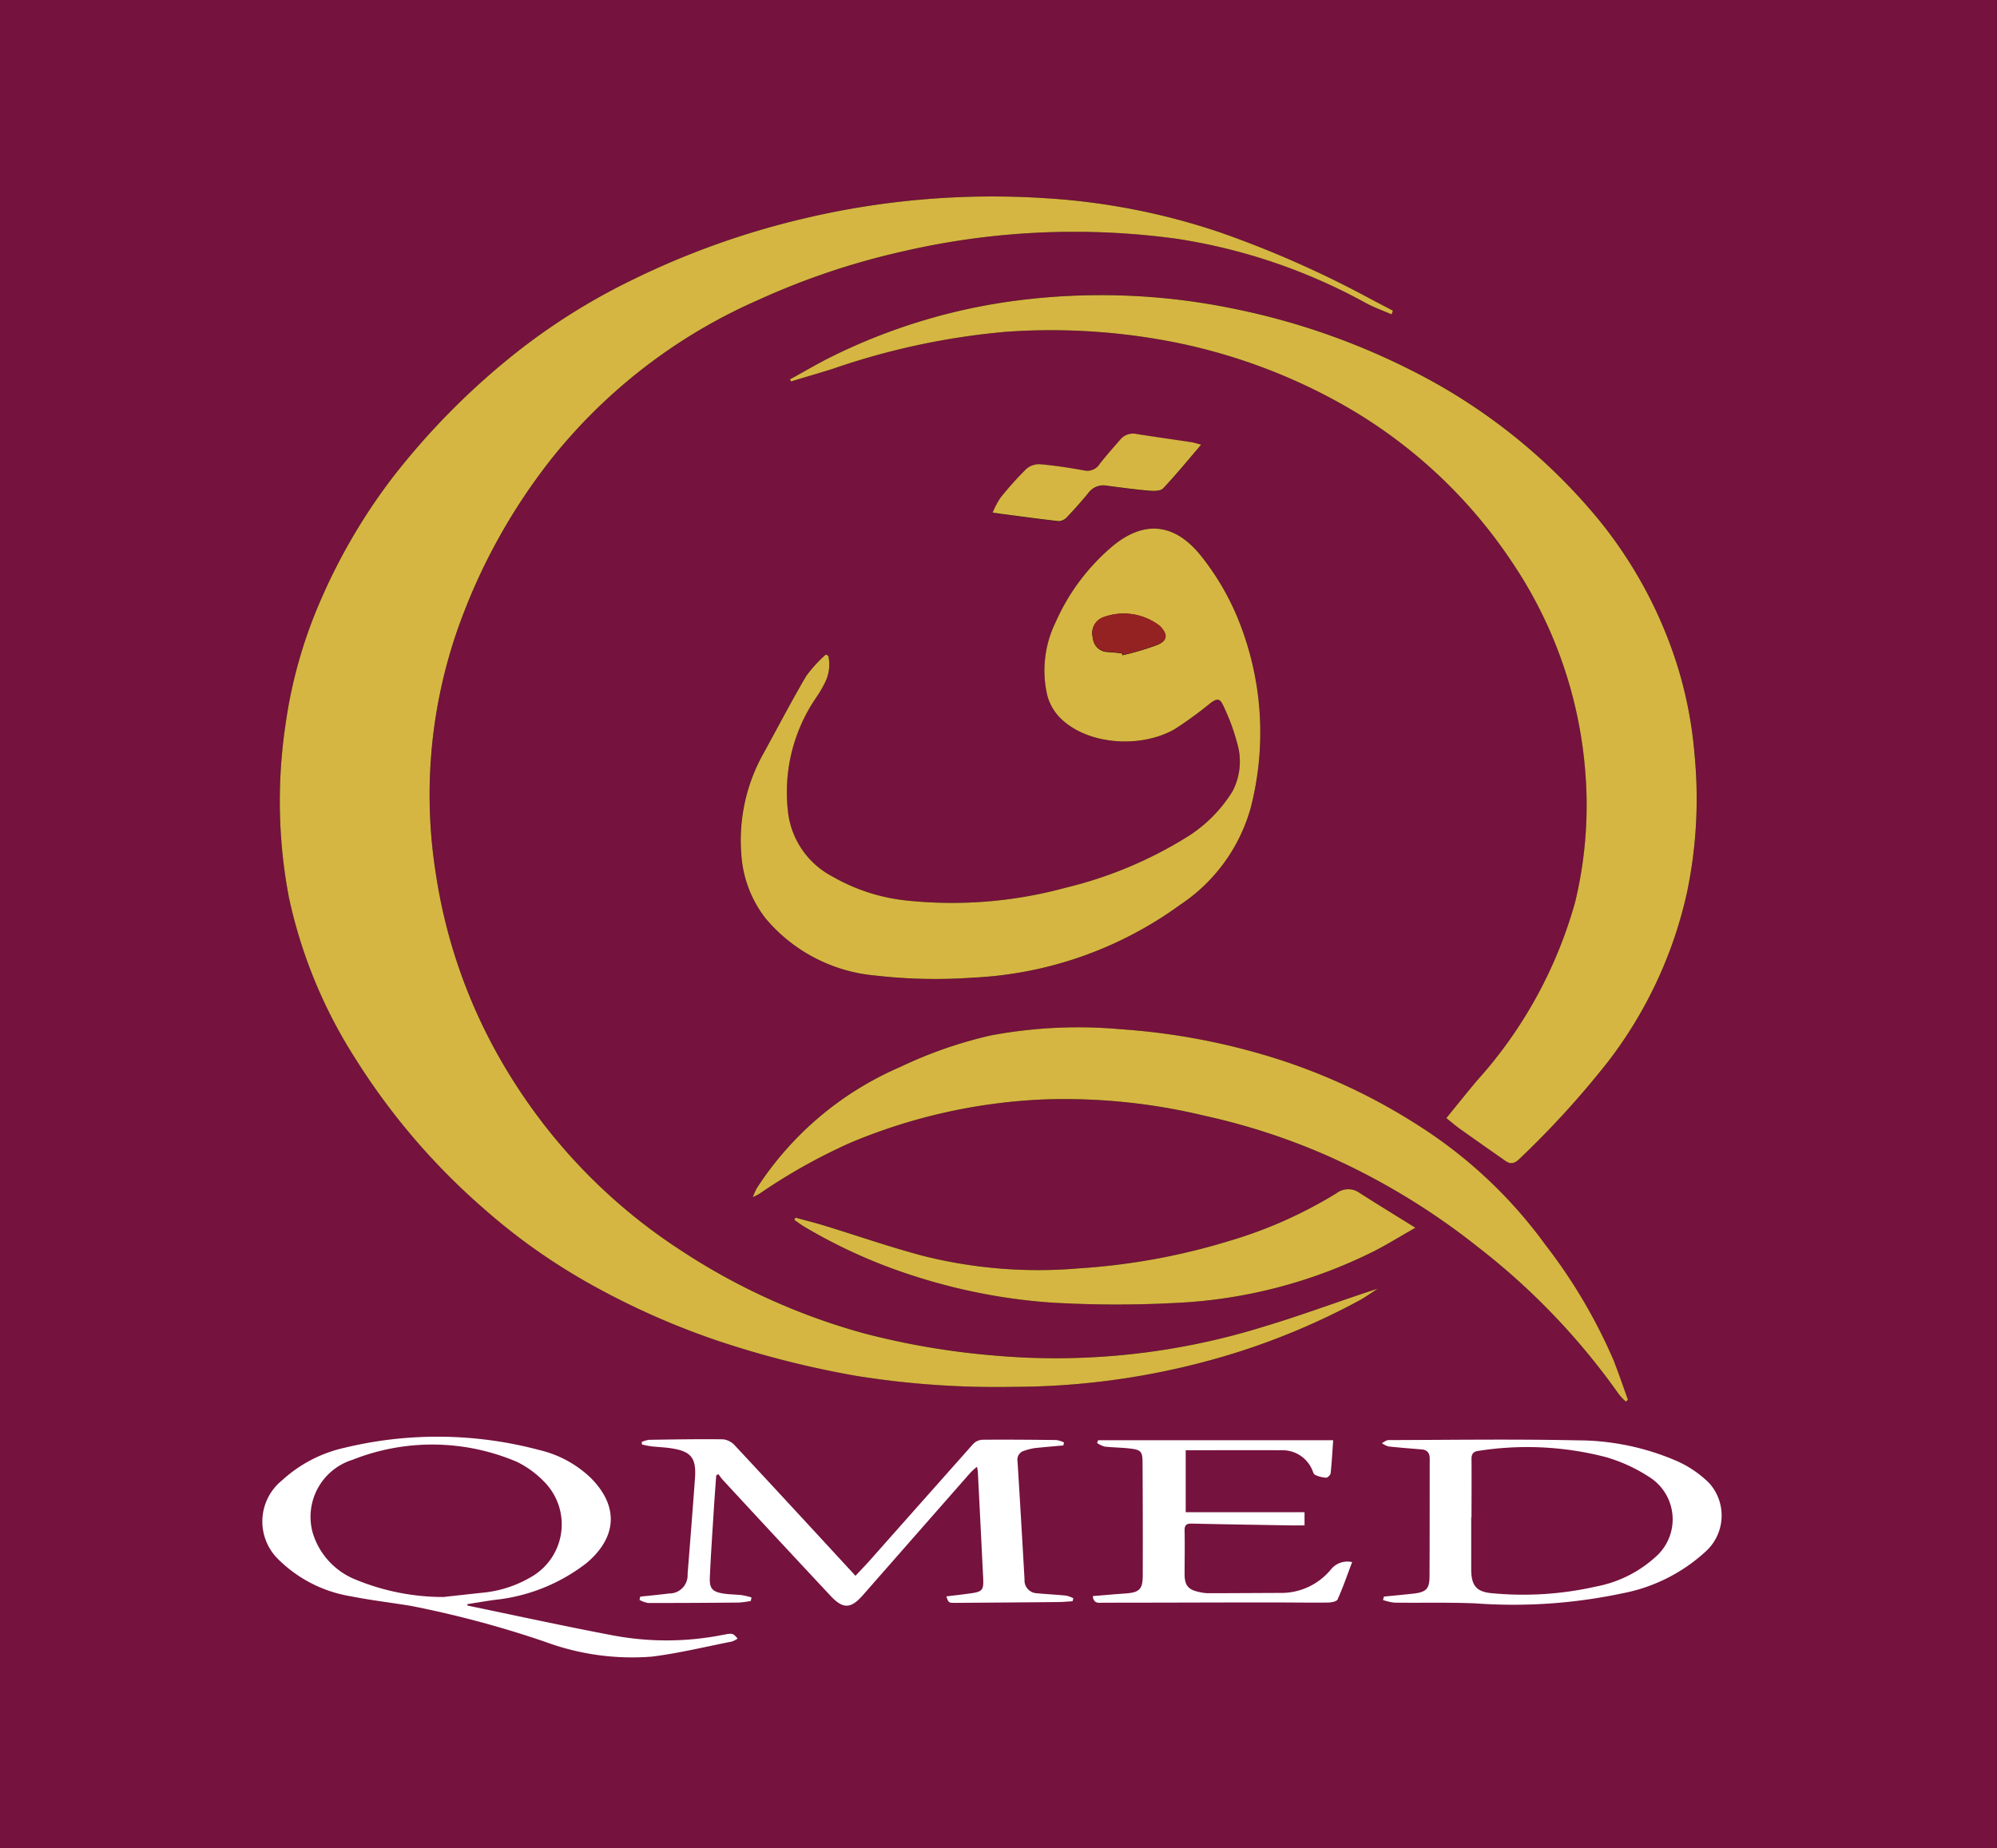
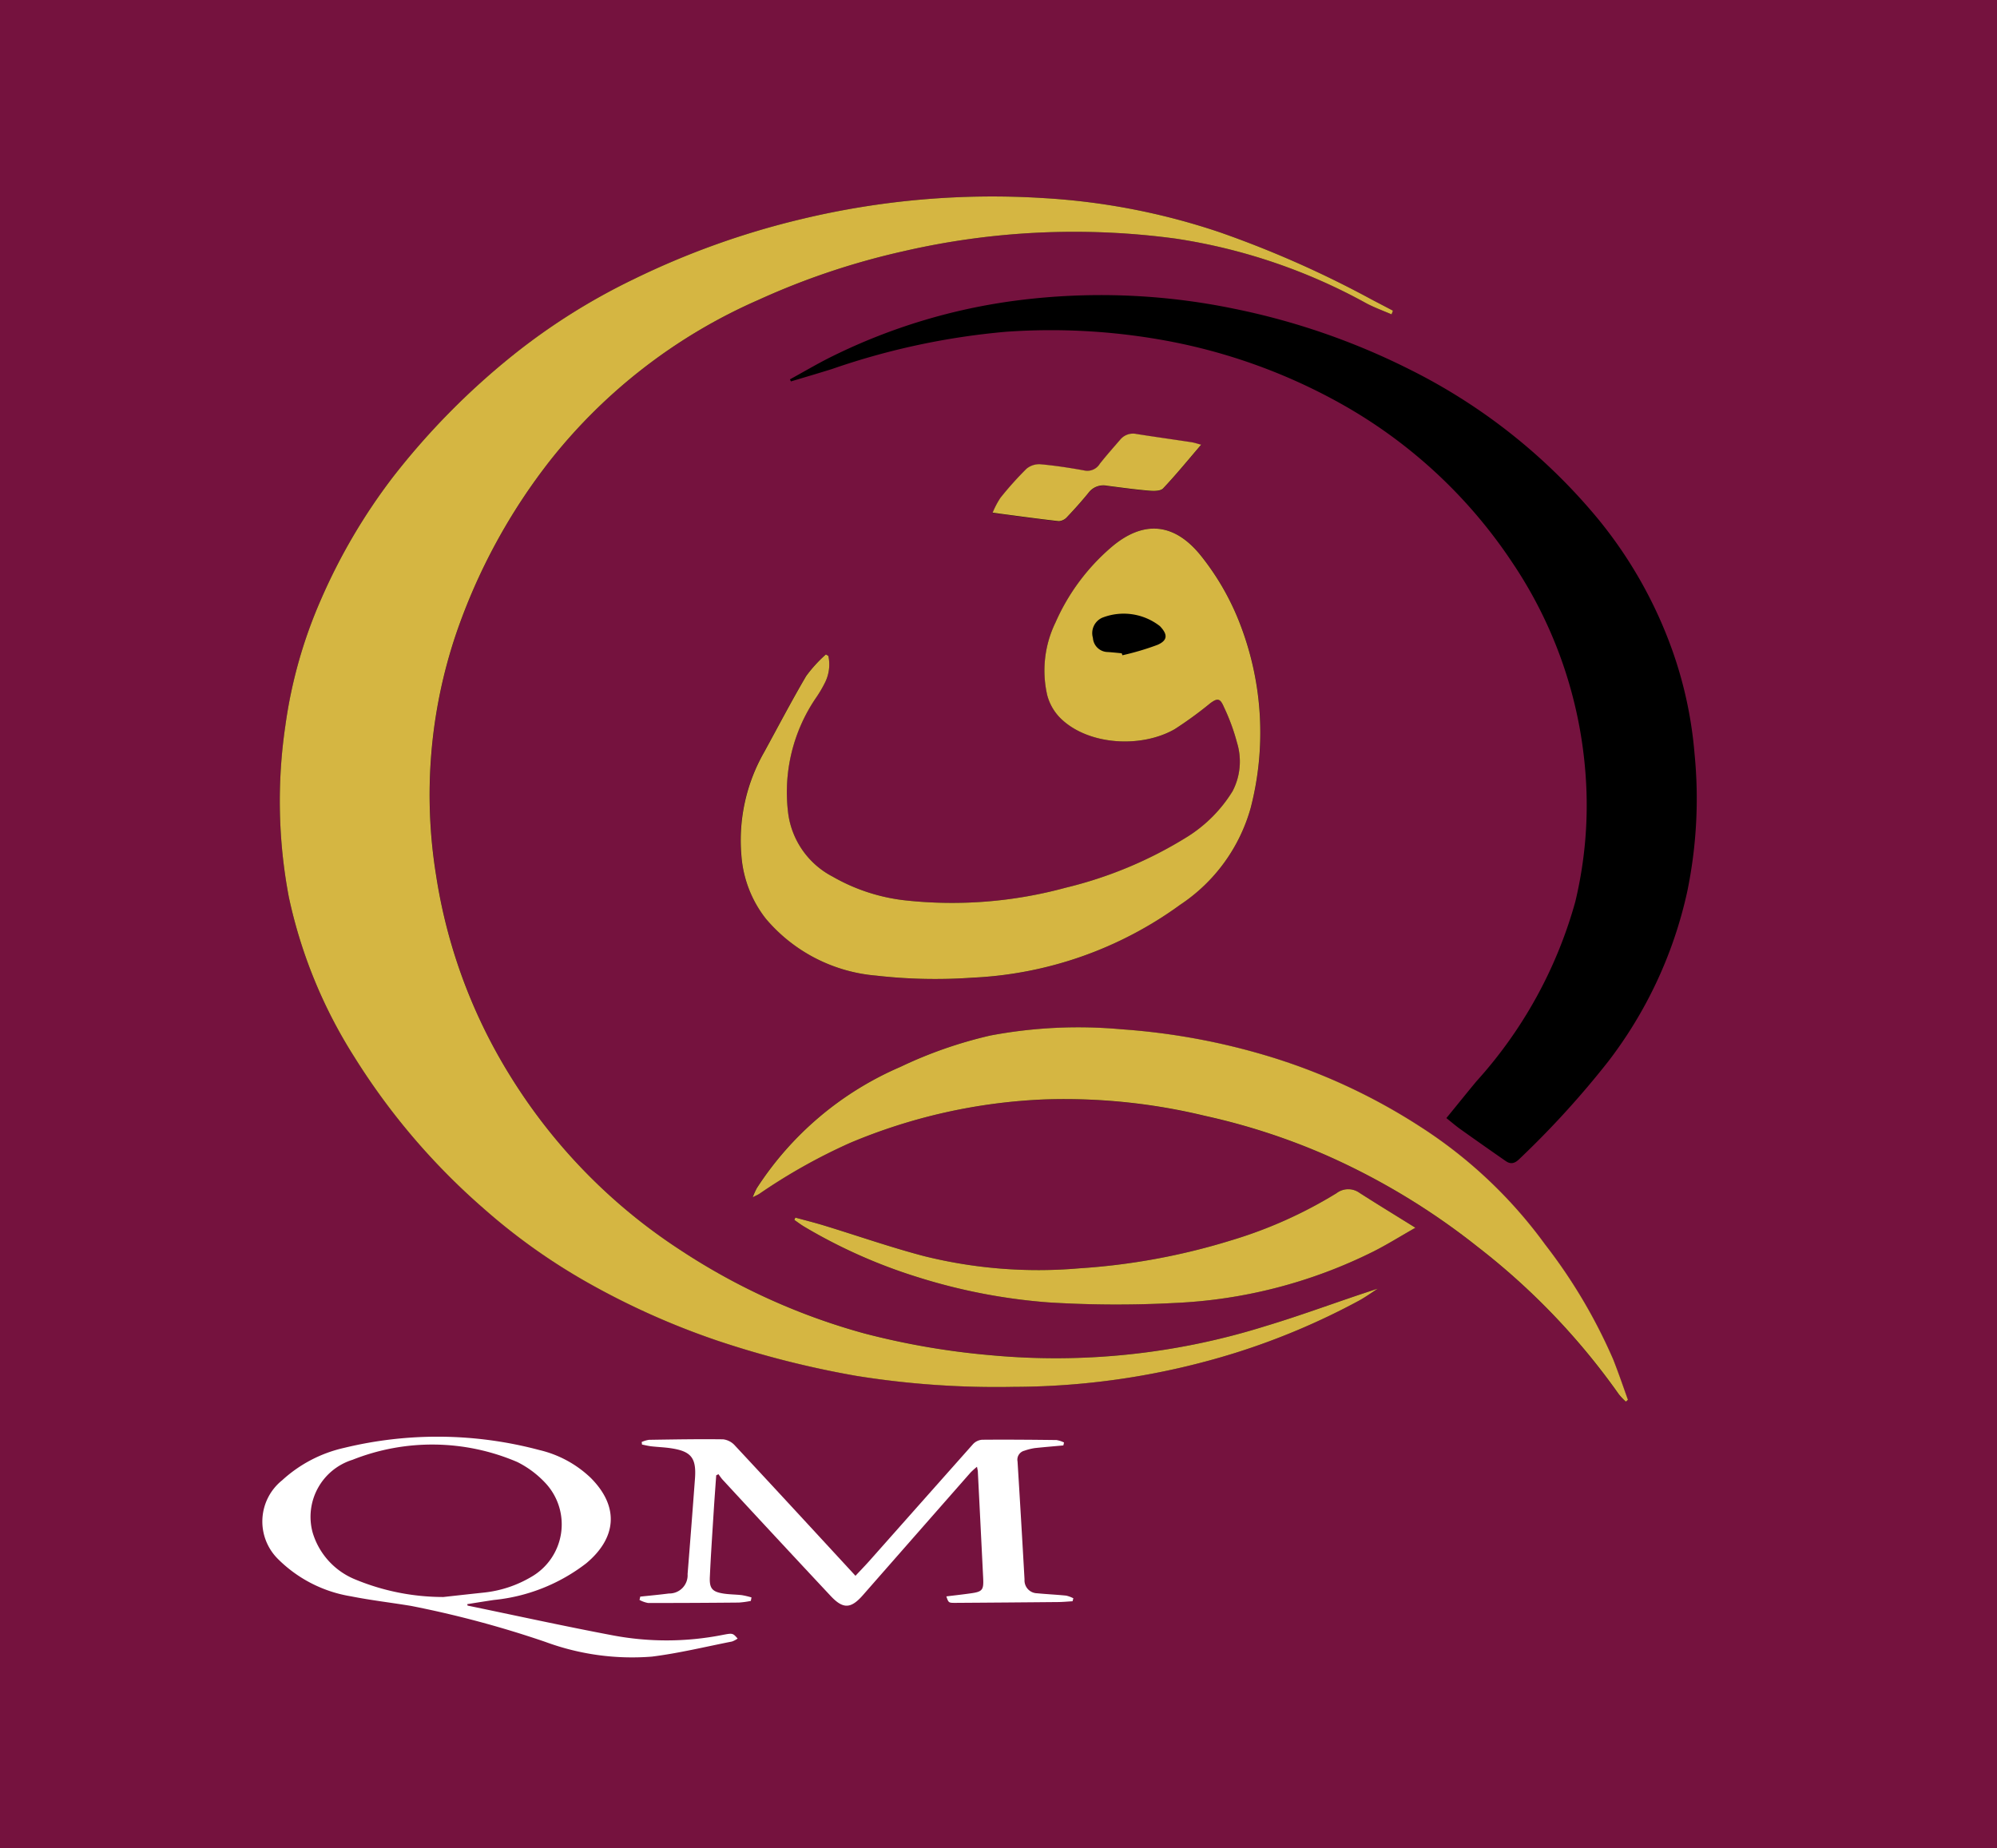
<svg xmlns="http://www.w3.org/2000/svg" width="121" height="112" viewBox="0 0 121 112">
  <defs>
    <clipPath id="clip-path">
-       <rect id="Rectangle_1" data-name="Rectangle 1" width="4.43" height="2.527" fill="#75123e" />
-     </clipPath>
+       </clipPath>
  </defs>
  <g id="Group_1" data-name="Group 1" transform="translate(-706 -201)">
    <g id="Group_5" data-name="Group 5" transform="translate(706 201)">
      <rect id="Rectangle_1-2" data-name="Rectangle 1" width="121" height="112" fill="#75123e" />
      <g id="Group_1-2" data-name="Group 1" transform="translate(15.89 11.908)">
        <path id="Path_1" data-name="Path 1" d="M77.939,7.122l.083-.224-1.281-.671a62.653,62.653,0,0,0-9.209-4.079A40.677,40.677,0,0,0,56.916.079,49.49,49.49,0,0,0,42.189,1.347,48.845,48.845,0,0,0,32,5,38.341,38.341,0,0,0,24.79,9.528a44.388,44.388,0,0,0-7.357,7.447,35.415,35.415,0,0,0-4.361,7.419,28.694,28.694,0,0,0-2.157,7.65,31.25,31.25,0,0,0,.209,10.4A29.569,29.569,0,0,0,15.075,52.1a40.789,40.789,0,0,0,7.863,9.216,36.94,36.94,0,0,0,6.138,4.394,46.117,46.117,0,0,0,8.081,3.629,57.68,57.68,0,0,0,8.353,2.113,53.518,53.518,0,0,0,9.552.665,45.417,45.417,0,0,0,13.459-2.072,42.52,42.52,0,0,0,7.422-3.138c.405-.218.779-.493,1.168-.742-2.3.74-4.533,1.589-6.817,2.274a42.439,42.439,0,0,1-16.6,1.765,45.9,45.9,0,0,1-7.7-1.324A38.948,38.948,0,0,1,34.83,63.82,33.722,33.722,0,0,1,24.549,53.291a32.306,32.306,0,0,1-4.5-12.175,30.49,30.49,0,0,1,1.2-14.6A35.87,35.87,0,0,1,27.03,15.888,32.9,32.9,0,0,1,39.591,6.24a44.6,44.6,0,0,1,8.732-2.934,45.992,45.992,0,0,1,16.544-.773,34.512,34.512,0,0,1,11.54,3.915c.491.262,1.02.45,1.531.673M41.486,11.062l.059.124c.834-.251,1.668-.494,2.5-.755A43.735,43.735,0,0,1,54.575,8.177a38.576,38.576,0,0,1,9.7.539,34.514,34.514,0,0,1,10.5,3.767,30.071,30.071,0,0,1,10.463,9.656A26.424,26.424,0,0,1,89.7,35.111a25,25,0,0,1-.632,7.617,26.943,26.943,0,0,1-5.979,10.864c-.61.731-1.2,1.474-1.83,2.239.32.255.572.474.842.667q1.373.978,2.757,1.939c.318.221.566.13.837-.14a55.27,55.27,0,0,0,5.363-5.886,26.032,26.032,0,0,0,4.792-10.29,27.792,27.792,0,0,0,.445-8.382,24.794,24.794,0,0,0-1.311-6.157,26.671,26.671,0,0,0-4.492-8.011A35.107,35.107,0,0,0,79,10.442,42.369,42.369,0,0,0,68.394,6.78a39.847,39.847,0,0,0-13.156-.5A35.505,35.505,0,0,0,44.075,9.652c-.882.433-1.73.938-2.593,1.41m2.33,16.763-.155-.095a8.326,8.326,0,0,0-1.192,1.306c-.894,1.519-1.708,3.086-2.557,4.633a10.757,10.757,0,0,0-1.373,6.213,7.048,7.048,0,0,0,1.483,3.853A9.809,9.809,0,0,0,46.711,47.2a31.625,31.625,0,0,0,5.839.124A23.166,23.166,0,0,0,65.134,42.9a10.392,10.392,0,0,0,4.275-5.879,18.246,18.246,0,0,0-.584-10.97,15.545,15.545,0,0,0-2.36-4.211c-1.646-2.114-3.579-2.306-5.593-.531a12.781,12.781,0,0,0-3.29,4.478,6.665,6.665,0,0,0-.5,4.427,3.091,3.091,0,0,0,.747,1.33c1.635,1.682,4.905,1.9,6.97.719a23.432,23.432,0,0,0,2.154-1.571c.442-.325.6-.307.822.213a12.365,12.365,0,0,1,.8,2.171,3.886,3.886,0,0,1-.269,2.945A8.526,8.526,0,0,1,65.6,38.762a25,25,0,0,1-7.412,3.109,26.178,26.178,0,0,1-9.645.773,11.311,11.311,0,0,1-4.473-1.45,5.074,5.074,0,0,1-2.687-3.774A10.147,10.147,0,0,1,43.034,30.4a7.442,7.442,0,0,0,.591-1,2.454,2.454,0,0,0,.189-1.578M92.132,73.017l.119-.1c-.3-.817-.571-1.642-.891-2.449A32.407,32.407,0,0,0,87.233,63.5a28.146,28.146,0,0,0-7.547-7.127A36.249,36.249,0,0,0,70.184,52a40.493,40.493,0,0,0-8.626-1.549,28.774,28.774,0,0,0-7.939.378,26.347,26.347,0,0,0-5.464,1.907,19.541,19.541,0,0,0-8.689,7.35,4.861,4.861,0,0,0-.245.546c.231-.119.322-.154.4-.207a34.748,34.748,0,0,1,5.486-3.08,33.881,33.881,0,0,1,11.8-2.642,36.2,36.2,0,0,1,9.7.993,39.58,39.58,0,0,1,7.329,2.371,42.127,42.127,0,0,1,9.212,5.567,41.624,41.624,0,0,1,8.552,8.933,4.032,4.032,0,0,0,.424.449M41.811,61.862l-.062.143c.2.137.392.286.6.408a32.032,32.032,0,0,0,6.893,3.065A35.116,35.116,0,0,0,57.146,67a66.537,66.537,0,0,0,7.661.035,29.879,29.879,0,0,0,12.024-3.115c.831-.418,1.623-.914,2.553-1.444-1.227-.763-2.313-1.424-3.382-2.11a1.17,1.17,0,0,0-1.4.019,26.942,26.942,0,0,1-6.432,2.871,39.727,39.727,0,0,1-9.16,1.68,28.668,28.668,0,0,1-9.411-.744c-2.03-.536-4.017-1.231-6.026-1.845-.582-.178-1.174-.325-1.761-.486M66.4,15.034c-.238-.062-.4-.123-.576-.149-1.112-.169-2.228-.323-3.34-.5a1.007,1.007,0,0,0-.993.348c-.416.484-.844.959-1.236,1.461a.878.878,0,0,1-.945.4c-.876-.159-1.759-.3-2.645-.374a1.206,1.206,0,0,0-.851.273,20.4,20.4,0,0,0-1.579,1.762,5.286,5.286,0,0,0-.472.9c1.421.186,2.717.367,4.016.512a.739.739,0,0,0,.5-.254c.452-.475.891-.963,1.3-1.472a1.125,1.125,0,0,1,1.112-.422c.85.108,1.7.225,2.553.3.284.024.69.03.85-.137.783-.824,1.5-1.708,2.3-2.641" transform="translate(-9.512 0.022)" />
        <g id="Group_3" data-name="Group 3" transform="translate(1.065 0)">
          <path id="Path_2" data-name="Path 2" d="M77.939,7.122c-.512-.222-1.041-.412-1.532-.673A34.51,34.51,0,0,0,64.869,2.533a45.989,45.989,0,0,0-16.546.773A44.6,44.6,0,0,0,39.589,6.24a32.907,32.907,0,0,0-12.562,9.648,35.867,35.867,0,0,0-5.781,10.629,30.489,30.489,0,0,0-1.2,14.6,32.306,32.306,0,0,0,4.5,12.172A33.72,33.72,0,0,0,34.829,63.818a38.951,38.951,0,0,0,11.162,5.064,45.89,45.89,0,0,0,7.7,1.324,42.44,42.44,0,0,0,16.6-1.765c2.284-.685,4.518-1.534,6.817-2.274-.388.249-.763.524-1.168.742a42.519,42.519,0,0,1-7.422,3.138,45.418,45.418,0,0,1-13.46,2.072,53.518,53.518,0,0,1-9.552-.665,57.688,57.688,0,0,1-8.353-2.113,46.12,46.12,0,0,1-8.081-3.629,36.94,36.94,0,0,1-6.138-4.394A40.792,40.792,0,0,1,15.075,52.1a29.567,29.567,0,0,1-3.951-9.662,31.252,31.252,0,0,1-.209-10.4A28.7,28.7,0,0,1,13.072,24.4a35.419,35.419,0,0,1,4.36-7.42A44.384,44.384,0,0,1,24.79,9.527,38.342,38.342,0,0,1,32,5,48.845,48.845,0,0,1,42.189,1.347,49.489,49.489,0,0,1,56.916.079,40.677,40.677,0,0,1,67.533,2.148a62.651,62.651,0,0,1,9.209,4.079l1.281.671-.083.224" transform="translate(-10.578 0.022)" fill="#d5b642" />
-           <path id="Path_3" data-name="Path 3" d="M316.505,64.193c.863-.472,1.71-.977,2.593-1.41a35.5,35.5,0,0,1,11.162-3.369,39.846,39.846,0,0,1,13.156.5,42.369,42.369,0,0,1,10.606,3.663A35.106,35.106,0,0,1,365.511,72.7,26.666,26.666,0,0,1,370,80.714a24.8,24.8,0,0,1,1.311,6.157,27.8,27.8,0,0,1-.444,8.382,26.033,26.033,0,0,1-4.792,10.29,55.258,55.258,0,0,1-5.363,5.886c-.271.27-.52.361-.837.14q-1.383-.963-2.757-1.939c-.271-.193-.522-.412-.842-.667.624-.765,1.22-1.509,1.829-2.239a26.955,26.955,0,0,0,5.979-10.864,25,25,0,0,0,.632-7.617,26.425,26.425,0,0,0-4.458-12.972A30.071,30.071,0,0,0,349.8,65.615a34.518,34.518,0,0,0-10.5-3.767,38.576,38.576,0,0,0-9.7-.539,43.754,43.754,0,0,0-10.531,2.255c-.831.26-1.668.5-2.5.755l-.059-.124" transform="translate(-285.597 -53.109)" fill="#d5b642" />
          <path id="Path_4" data-name="Path 4" d="M292.273,206.9a2.453,2.453,0,0,1-.189,1.578,7.441,7.441,0,0,1-.591,1,10.146,10.146,0,0,0-1.647,7.018,5.075,5.075,0,0,0,2.686,3.774A11.31,11.31,0,0,0,297,221.717a26.178,26.178,0,0,0,9.645-.773,25,25,0,0,0,7.411-3.109,8.526,8.526,0,0,0,2.707-2.741,3.885,3.885,0,0,0,.269-2.945,12.364,12.364,0,0,0-.8-2.171c-.222-.519-.381-.538-.822-.213a23.431,23.431,0,0,1-2.156,1.571c-2.066,1.181-5.335.963-6.97-.719a3.091,3.091,0,0,1-.747-1.33,6.665,6.665,0,0,1,.5-4.424,12.783,12.783,0,0,1,3.29-4.478c2.014-1.776,3.947-1.584,5.593.531a15.544,15.544,0,0,1,2.36,4.211,18.245,18.245,0,0,1,.584,10.97,10.4,10.4,0,0,1-4.275,5.879,23.165,23.165,0,0,1-12.584,4.418,31.606,31.606,0,0,1-5.839-.124,9.809,9.809,0,0,1-6.692-3.462A7.047,7.047,0,0,1,287,218.957a10.757,10.757,0,0,1,1.373-6.213c.848-1.546,1.663-3.113,2.557-4.633a8.333,8.333,0,0,1,1.192-1.306l.155.095m17.771-.164.04.119a16.123,16.123,0,0,0,2.135-.634c.619-.274.615-.633.138-1.131a3.562,3.562,0,0,0-3.5-.508,1.024,1.024,0,0,0-.559,1.221.914.914,0,0,0,.9.856c.284.019.567.05.85.076" transform="translate(-259.036 -179.051)" fill="#d5b642" />
          <path id="Path_5" data-name="Path 5" d="M347.013,521.122a4.029,4.029,0,0,1-.424-.449,41.623,41.623,0,0,0-8.553-8.932,42.127,42.127,0,0,0-9.212-5.567A39.578,39.578,0,0,0,321.5,503.8a36.2,36.2,0,0,0-9.705-.993,33.881,33.881,0,0,0-11.8,2.642,34.747,34.747,0,0,0-5.484,3.081c-.079.053-.17.089-.4.207a4.845,4.845,0,0,1,.245-.546,19.54,19.54,0,0,1,8.692-7.35,26.34,26.34,0,0,1,5.464-1.907,28.773,28.773,0,0,1,7.939-.378,40.5,40.5,0,0,1,8.626,1.549,36.253,36.253,0,0,1,9.5,4.366,28.147,28.147,0,0,1,7.547,7.127,32.4,32.4,0,0,1,4.127,6.969c.318.807.6,1.632.891,2.449l-.119.1" transform="translate(-265.459 -448.085)" fill="#d5b642" />
          <path id="Path_6" data-name="Path 6" d="M319.178,597.21c.588.161,1.179.308,1.761.486,2.009.615,4,1.311,6.026,1.845a28.668,28.668,0,0,0,9.411.744,39.724,39.724,0,0,0,9.16-1.68,26.942,26.942,0,0,0,6.432-2.872,1.17,1.17,0,0,1,1.4-.019c1.069.686,2.155,1.347,3.382,2.111-.93.529-1.722,1.026-2.553,1.444a29.879,29.879,0,0,1-12.024,3.115,66.543,66.543,0,0,1-7.661-.035,35.11,35.11,0,0,1-7.9-1.524,32.036,32.036,0,0,1-6.893-3.065c-.209-.122-.4-.272-.6-.408l.062-.143" transform="translate(-287.944 -535.326)" fill="#d5b642" />
          <path id="Path_7" data-name="Path 7" d="M450.631,143c-.8.932-1.519,1.817-2.3,2.641-.159.168-.566.161-.85.137-.853-.073-1.7-.189-2.553-.3a1.125,1.125,0,0,0-1.112.422c-.412.509-.852,1-1.3,1.472a.739.739,0,0,1-.5.254c-1.3-.145-2.595-.326-4.016-.512a5.281,5.281,0,0,1,.472-.9,20.4,20.4,0,0,1,1.579-1.762,1.206,1.206,0,0,1,.851-.274c.886.079,1.769.215,2.645.374a.878.878,0,0,0,.945-.4c.393-.5.82-.978,1.236-1.461a1.007,1.007,0,0,1,.993-.348c1.112.176,2.227.33,3.34.5.172.026.339.087.576.149" transform="translate(-394.813 -127.949)" fill="#d5b642" />
        </g>
        <g id="Group_4" data-name="Group 4" transform="translate(0 75.161)">
          <path id="Path_8" data-name="Path 8" d="M233.008,755.286a5.562,5.562,0,0,1-.725.1q-2.751.027-5.5.026a1.7,1.7,0,0,1-.522-.186l.046-.2c.58-.062,1.161-.115,1.739-.19a1.106,1.106,0,0,0,1.128-1.177q.232-2.891.447-5.784c.093-1.265-.232-1.664-1.486-1.846-.382-.056-.77-.068-1.154-.112-.191-.022-.379-.07-.569-.107l-.019-.155a1.705,1.705,0,0,1,.444-.132c1.5-.023,3-.05,4.493-.03a1.136,1.136,0,0,1,.707.371c2.431,2.607,4.846,5.229,7.309,7.9.294-.314.57-.6.831-.89q3.148-3.551,6.3-7.1a.839.839,0,0,1,.552-.256c1.5-.013,3,0,4.494.018a1.632,1.632,0,0,1,.459.149l-.04.178c-.577.052-1.154.1-1.73.161a3.468,3.468,0,0,0-.632.159.56.56,0,0,0-.414.653q.222,3.575.423,7.153a.781.781,0,0,0,.765.834c.585.057,1.172.083,1.757.142a1.824,1.824,0,0,1,.437.162l-.05.18c-.3.017-.593.046-.889.048q-3.1.029-6.209.049c-.413,0-.413,0-.548-.392.489-.06.967-.113,1.443-.18.746-.1.824-.2.788-.933q-.159-3.226-.323-6.452c0-.062-.021-.124-.051-.292a4.939,4.939,0,0,0-.389.35q-3.265,3.714-6.525,7.433c-.728.83-1.2.854-1.959.04q-3.274-3.5-6.527-7.025c-.1-.106-.178-.231-.265-.347l-.136.068c-.051.727-.106,1.455-.152,2.183-.083,1.326-.174,2.652-.234,3.979-.032.7.147.9.843,1.007.365.055.737.051,1.1.094a4.916,4.916,0,0,1,.581.138l-.04.205" transform="translate(-203.402 -745.332)" fill="#fff" />
          <path id="Path_9" data-name="Path 9" d="M12.447,754.173c2.943.608,5.879,1.254,8.832,1.811a17.536,17.536,0,0,0,6.572-.025c.655-.125.654-.131.955.212a1.4,1.4,0,0,1-.342.179c-1.614.318-3.218.71-4.846.914a15.159,15.159,0,0,1-6.444-.885,62.084,62.084,0,0,0-8.159-2.188c-1.208-.2-2.428-.34-3.628-.579a8.1,8.1,0,0,1-4.456-2.287,3.2,3.2,0,0,1,.278-4.748,8.215,8.215,0,0,1,3.754-1.963,23.952,23.952,0,0,1,11.828.131,6.728,6.728,0,0,1,3.116,1.689c1.772,1.781,1.532,3.665-.27,5.172a10.911,10.911,0,0,1-5.6,2.226c-.539.079-1.077.168-1.615.253l.021.087m-1.472-.519c.773-.085,1.625-.181,2.477-.271a7.08,7.08,0,0,0,2.847-.945,3.669,3.669,0,0,0,.908-5.645,5.968,5.968,0,0,0-1.75-1.322,13.084,13.084,0,0,0-9.983-.133,3.62,3.62,0,0,0-2.42,4.39,4.43,4.43,0,0,0,2.585,2.86,13.932,13.932,0,0,0,5.336,1.065" transform="translate(-0.002 -743.935)" fill="#fff" />
-           <path id="Path_10" data-name="Path 10" d="M671.63,755.212c.6-.06,1.2-.115,1.8-.182.749-.084.966-.283.97-1.007.015-2.389.006-4.778.013-7.167,0-.348-.144-.536-.493-.565-.669-.056-1.339-.105-2.006-.18a1.329,1.329,0,0,1-.4-.2c.133-.064.266-.185.4-.185,3.818-.01,7.637-.067,11.453.016a15.172,15.172,0,0,1,5.894,1.2,6.55,6.55,0,0,1,2.074,1.378,2.94,2.94,0,0,1-.182,4.14,10.289,10.289,0,0,1-5.06,2.552,31.83,31.83,0,0,1-8.925.609c-1.629-.066-3.262-.021-4.893-.043a3.248,3.248,0,0,1-.69-.159l.049-.205m5.313-4.8h-.02c0,1.043,0,2.087,0,3.13,0,1.018.318,1.4,1.341,1.47a19.942,19.942,0,0,0,6.216-.411,7.4,7.4,0,0,0,3.684-1.861,3.025,3.025,0,0,0-.335-4.7,9.73,9.73,0,0,0-2.765-1.289,19,19,0,0,0-7.706-.373c-.313.04-.421.193-.418.5.012,1.178,0,2.356,0,3.535" transform="translate(-603.675 -745.519)" fill="#fff" />
-           <path id="Path_11" data-name="Path 11" d="M513.908,753.412c-.3.782-.556,1.542-.886,2.271-.06.132-.4.188-.614.189-1.178.012-2.356-.01-3.535-.008-3.349,0-6.7.016-10.05.016-.247,0-.586.09-.631-.4.681-.056,1.328-.115,1.976-.159.834-.058,1.047-.249,1.049-1.076q.011-3.434-.012-6.868c0-.65-.1-.763-.739-.839-.516-.062-1.041-.061-1.558-.119a1.582,1.582,0,0,1-.459-.219l.063-.168h14.244c-.047.668-.083,1.333-.153,2-.011.1-.18.276-.27.272a1.789,1.789,0,0,1-.678-.174c-.1-.046-.129-.226-.191-.346a1.947,1.947,0,0,0-1.821-1.143c-1.917-.012-3.835,0-5.823,0v3.755h7.2v.8c-.278,0-.543,0-.808,0-2-.034-4.005-.064-6.008-.109-.318-.007-.458.065-.451.414.018.892,0,1.784,0,2.676.007.67.233.925.9,1.059a2.546,2.546,0,0,0,.5.069c1.464,0,2.928-.012,4.393-.017a3.89,3.89,0,0,0,3.092-1.447,1.278,1.278,0,0,1,1.267-.42" transform="translate(-447.867 -745.818)" fill="#fff" />
        </g>
        <g id="Group_2" data-name="Group 2" transform="translate(50.307 25.264)">
          <g id="Group_1-3" data-name="Group 1" clip-path="url(#clip-path)">
            <path id="Path_12" data-name="Path 12" d="M1.756,2.406c-.283-.026-.566-.056-.85-.076a.914.914,0,0,1-.9-.856A1.024,1.024,0,0,1,.569.254a3.562,3.562,0,0,1,3.5.508c.477.5.481.857-.138,1.131A16.128,16.128,0,0,1,1.8,2.526l-.04-.119" transform="translate(0.019 0)" fill="#942222" />
          </g>
        </g>
      </g>
    </g>
  </g>
</svg>